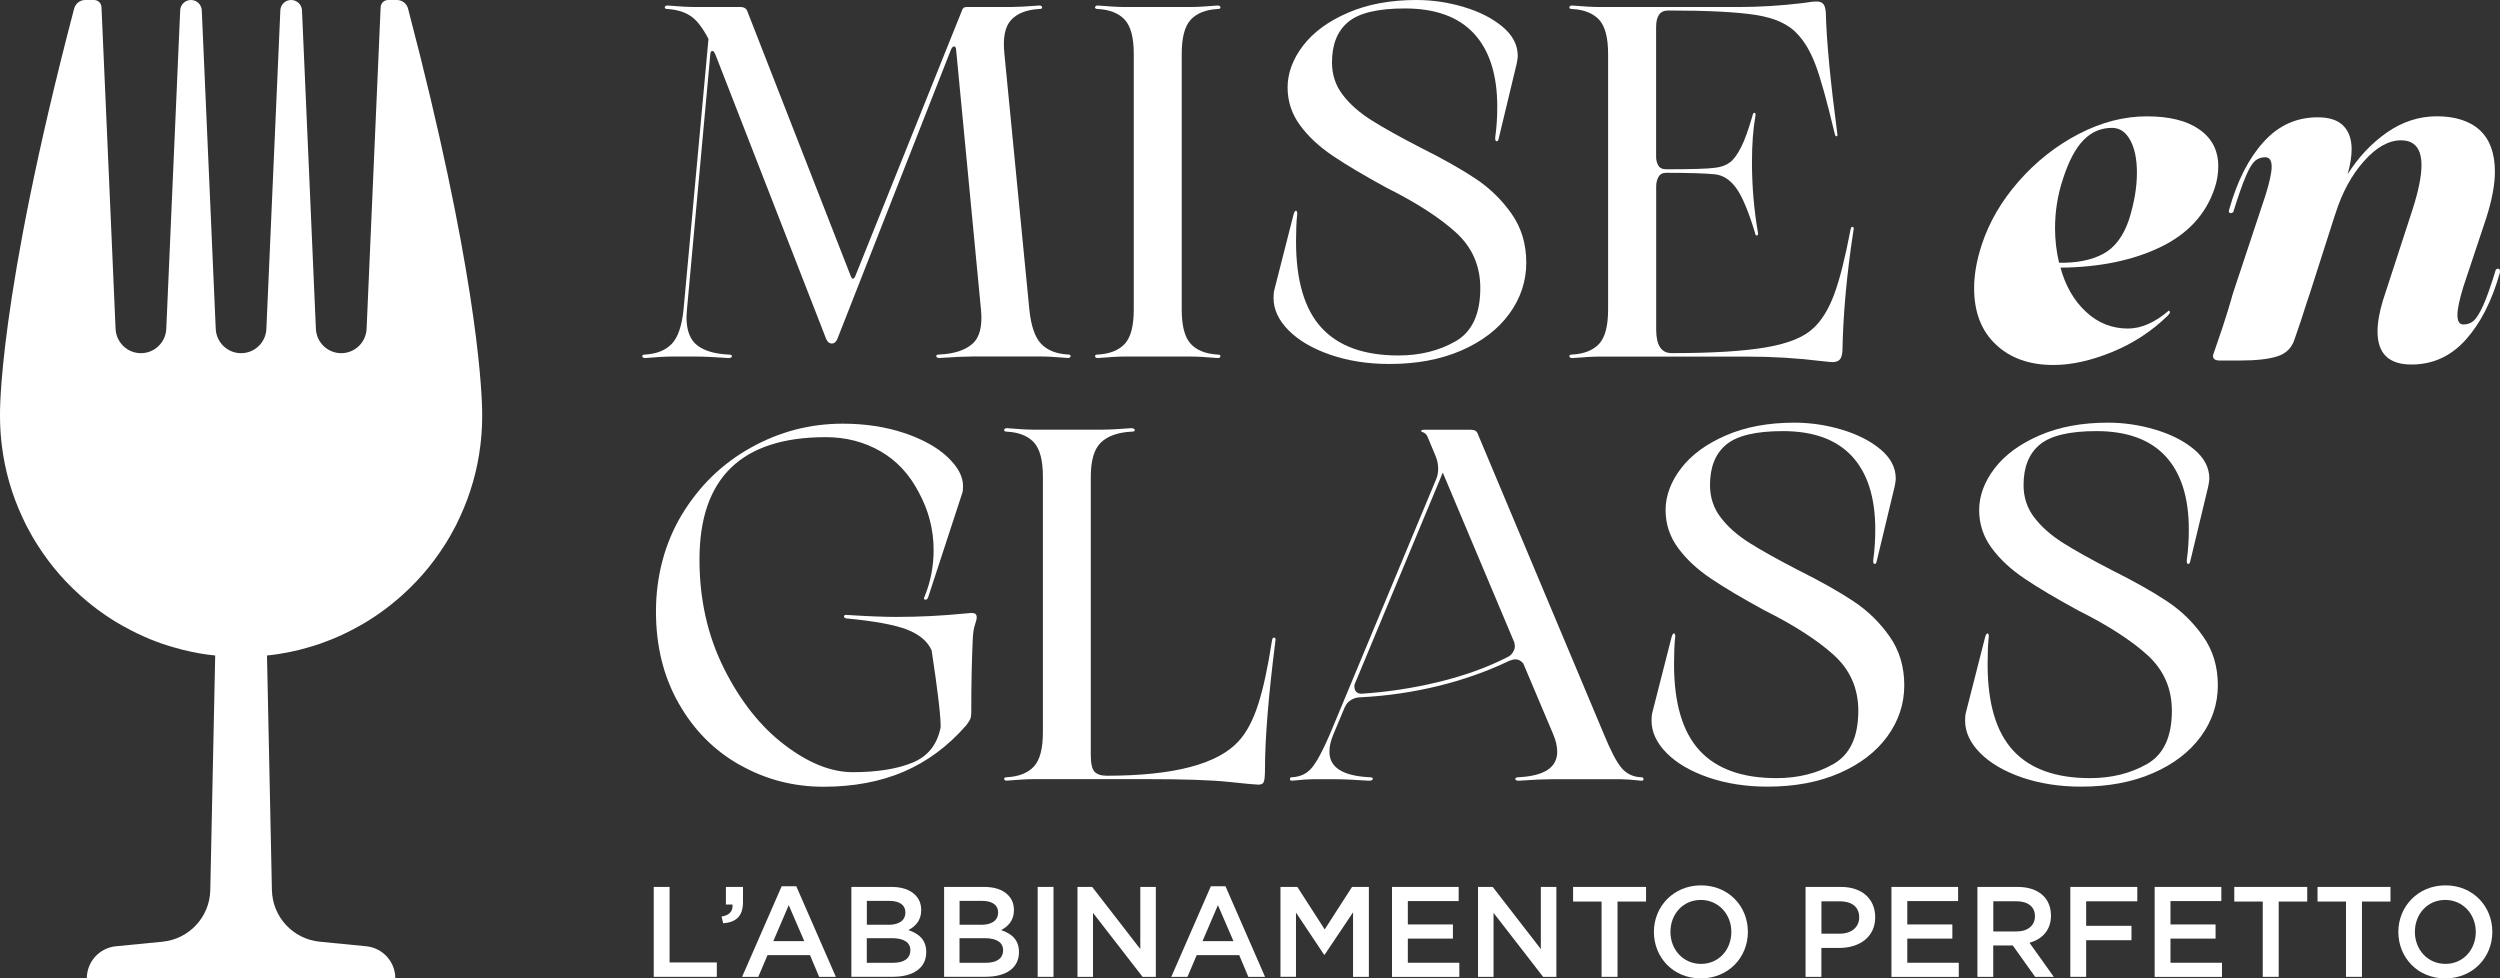
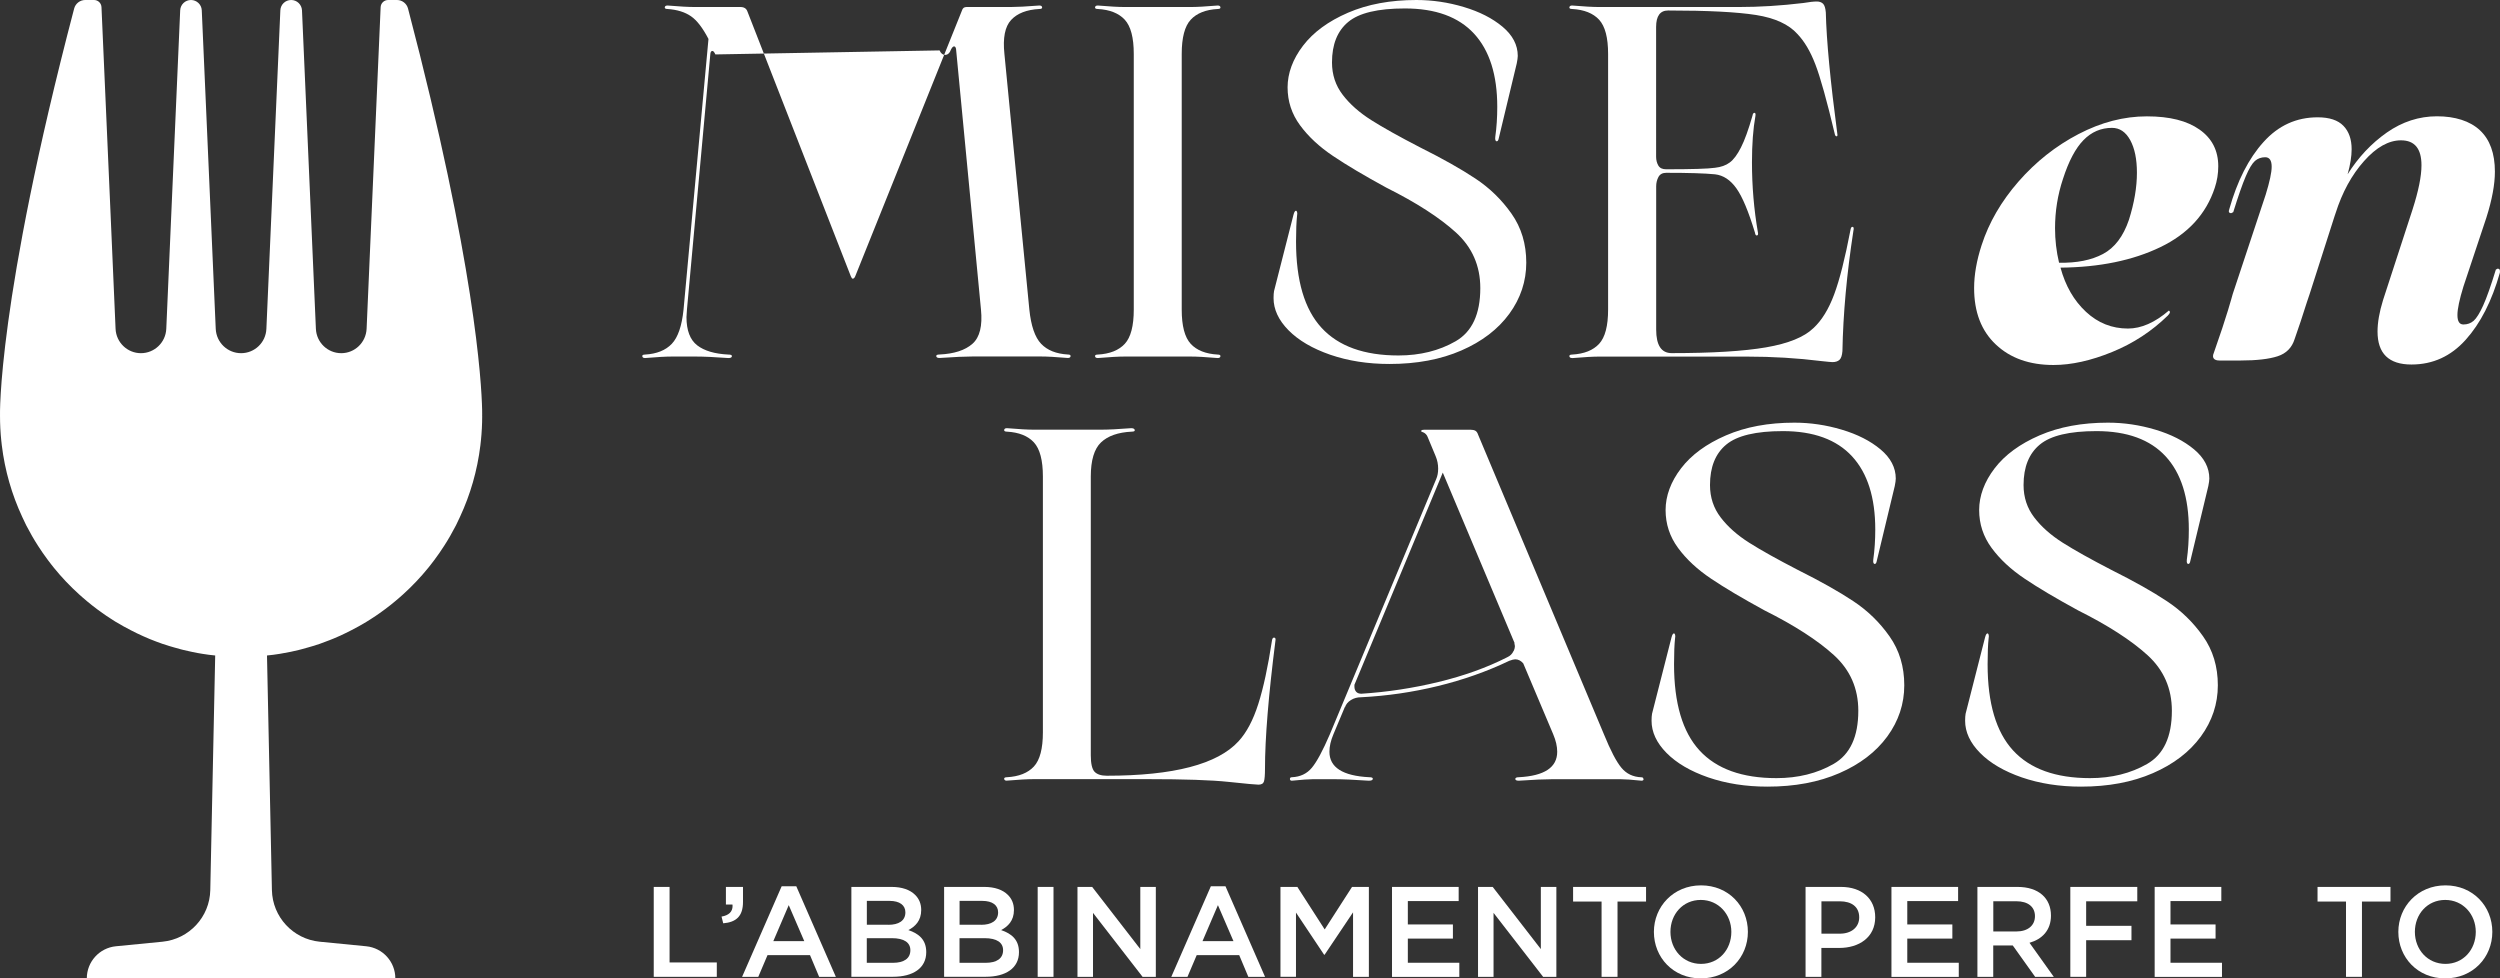
<svg xmlns="http://www.w3.org/2000/svg" id="Livello_2" data-name="Livello 2" viewBox="0 0 417.06 163.21">
  <rect x="0" y="0" width="417.06" height="163.21" fill="#333333" stroke="none" />
  <defs>
    <style>      .cls-1 {        fill: #fff;      }    </style>
  </defs>
  <g id="loghi">
    <g>
      <g>
        <g>
-           <path class="cls-1" d="M178.6,59.43c-.03,.19-.18,.29-.46,.29-2-.17-3.5-.25-4.5-.25h-11.41c-1.17,0-3,.08-5.5,.25-.33,0-.51-.1-.54-.29-.03-.19,.15-.29,.54-.29,2.44-.11,4.28-.71,5.5-1.79,1.22-1.08,1.69-2.99,1.42-5.71l-4.16-43.48c-.06-.28-.17-.42-.33-.42s-.33,.17-.5,.5l-18.91,48.15c-.22,.61-.56,.92-1,.92-.39,0-.69-.25-.92-.75L119.34,9.08c-.17-.39-.33-.58-.5-.58s-.28,.14-.33,.42l-3.91,42.73-.08,1.25c0,2.22,.6,3.79,1.79,4.71,1.19,.92,2.93,1.43,5.21,1.54,.39,0,.58,.08,.58,.25,0,.22-.19,.33-.58,.33-2.33-.17-4.16-.25-5.5-.25h-3.91c-1,0-2.5,.08-4.5,.25-.28,0-.43-.1-.46-.29-.03-.19,.12-.29,.46-.29,1.94-.11,3.43-.71,4.46-1.79,1.03-1.08,1.68-2.99,1.96-5.71l4.16-45.15c-.95-1.83-1.92-3.1-2.92-3.79-1-.69-2.3-1.1-3.91-1.21-.33,0-.49-.1-.46-.29,.03-.19,.18-.29,.46-.29,2,.17,3.53,.25,4.58,.25h7.58c.61,0,1,.25,1.17,.75l17.24,44.15c.11,.28,.22,.42,.33,.42,.17,0,.3-.14,.42-.42L160.48,1.75c.11-.39,.36-.58,.75-.58h7.41c1,0,2.58-.08,4.75-.25,.28,0,.43,.1,.46,.29,.03,.19-.12,.29-.46,.29-2.11,.11-3.68,.72-4.71,1.83-1.03,1.11-1.4,3-1.12,5.66l4.16,42.65c.28,2.72,.93,4.62,1.96,5.71,1.03,1.08,2.51,1.68,4.46,1.79,.33,0,.49,.1,.46,.29Z" />
+           <path class="cls-1" d="M178.6,59.43c-.03,.19-.18,.29-.46,.29-2-.17-3.5-.25-4.5-.25h-11.41c-1.17,0-3,.08-5.5,.25-.33,0-.51-.1-.54-.29-.03-.19,.15-.29,.54-.29,2.44-.11,4.28-.71,5.5-1.79,1.22-1.08,1.69-2.99,1.42-5.71l-4.16-43.48c-.06-.28-.17-.42-.33-.42s-.33,.17-.5,.5c-.22,.61-.56,.92-1,.92-.39,0-.69-.25-.92-.75L119.34,9.08c-.17-.39-.33-.58-.5-.58s-.28,.14-.33,.42l-3.91,42.73-.08,1.25c0,2.22,.6,3.79,1.79,4.71,1.19,.92,2.93,1.43,5.21,1.54,.39,0,.58,.08,.58,.25,0,.22-.19,.33-.58,.33-2.33-.17-4.16-.25-5.5-.25h-3.91c-1,0-2.5,.08-4.5,.25-.28,0-.43-.1-.46-.29-.03-.19,.12-.29,.46-.29,1.94-.11,3.43-.71,4.46-1.79,1.03-1.08,1.68-2.99,1.96-5.71l4.16-45.15c-.95-1.83-1.92-3.1-2.92-3.79-1-.69-2.3-1.1-3.91-1.21-.33,0-.49-.1-.46-.29,.03-.19,.18-.29,.46-.29,2,.17,3.53,.25,4.58,.25h7.58c.61,0,1,.25,1.17,.75l17.24,44.15c.11,.28,.22,.42,.33,.42,.17,0,.3-.14,.42-.42L160.48,1.75c.11-.39,.36-.58,.75-.58h7.41c1,0,2.58-.08,4.75-.25,.28,0,.43,.1,.46,.29,.03,.19-.12,.29-.46,.29-2.11,.11-3.68,.72-4.71,1.83-1.03,1.11-1.4,3-1.12,5.66l4.16,42.65c.28,2.72,.93,4.62,1.96,5.71,1.03,1.08,2.51,1.68,4.46,1.79,.33,0,.49,.1,.46,.29Z" />
          <path class="cls-1" d="M187.64,3.29c-1-1.08-2.5-1.68-4.5-1.79-.33,0-.49-.1-.46-.29,.03-.19,.18-.29,.46-.29,2,.17,3.5,.25,4.5,.25h11c1,0,2.5-.08,4.5-.25,.28,0,.43,.1,.46,.29,.03,.19-.12,.29-.46,.29-2,.11-3.5,.71-4.5,1.79-1,1.08-1.5,2.99-1.5,5.71V51.65c0,2.72,.5,4.62,1.5,5.71,1,1.08,2.5,1.68,4.5,1.79,.33,0,.49,.1,.46,.29-.03,.19-.18,.29-.46,.29-2-.17-3.5-.25-4.5-.25h-11c-1,0-2.5,.08-4.5,.25-.28,0-.43-.1-.46-.29-.03-.19,.13-.29,.46-.29,2-.11,3.5-.71,4.5-1.79,1-1.08,1.5-2.99,1.5-5.71V9c0-2.72-.5-4.62-1.5-5.71Z" />
          <path class="cls-1" d="M215.79,35.82c.11-.44,.25-.67,.42-.67,.05,0,.11,.07,.17,.21,.05,.14,.05,.35,0,.62-.11,1-.17,2.44-.17,4.33,0,6.5,1.42,11.29,4.25,14.37,2.83,3.08,7.11,4.62,12.83,4.62,3.61,0,6.79-.79,9.54-2.37,2.75-1.58,4.12-4.54,4.12-8.87,0-3.72-1.36-6.82-4.08-9.29-2.72-2.47-6.58-4.96-11.58-7.46-3.67-2-6.64-3.76-8.91-5.29-2.28-1.53-4.11-3.23-5.5-5.12-1.39-1.89-2.08-4-2.08-6.33s.86-4.71,2.58-6.95c1.72-2.25,4.22-4.08,7.5-5.5C228.15,.71,231.95,0,236.29,0c2.67,0,5.3,.39,7.91,1.17,2.61,.78,4.76,1.87,6.46,3.29,1.69,1.42,2.54,3.04,2.54,4.87,0,.28-.06,.7-.17,1.25l-3,12.49c-.06,.33-.17,.5-.33,.5-.22,0-.31-.25-.25-.75,.22-1.55,.33-3.22,.33-5,0-5.33-1.29-9.4-3.87-12.2-2.58-2.8-6.43-4.21-11.54-4.21-4.5,0-7.65,.75-9.45,2.25-1.81,1.5-2.71,3.75-2.71,6.75,0,2.06,.6,3.86,1.79,5.41,1.19,1.56,2.78,2.96,4.75,4.21,1.97,1.25,4.68,2.76,8.12,4.54,3.78,1.89,6.86,3.62,9.25,5.21,2.39,1.58,4.4,3.54,6.04,5.87,1.64,2.33,2.46,5.05,2.46,8.16s-.95,5.96-2.83,8.54c-1.89,2.58-4.55,4.62-8,6.12-3.44,1.5-7.44,2.25-12,2.25-3.61,0-6.9-.52-9.87-1.54-2.97-1.03-5.29-2.39-6.96-4.08-1.67-1.69-2.5-3.49-2.5-5.37,0-.5,.03-.89,.08-1.17l3.25-12.75Z" />
          <path class="cls-1" d="M262.27,59.73c-.28,0-.43-.1-.46-.29-.03-.19,.13-.29,.46-.29,2-.11,3.5-.71,4.5-1.79,1-1.08,1.5-2.99,1.5-5.71V9c0-2.72-.5-4.62-1.5-5.71-1-1.08-2.5-1.68-4.5-1.79-.33,0-.49-.1-.46-.29,.03-.19,.18-.29,.46-.29,2,.17,3.5,.25,4.5,.25h23.32c3.44,0,7.02-.22,10.75-.67,1-.17,1.75-.25,2.25-.25,.44,0,.79,.13,1.04,.37,.25,.25,.4,.74,.46,1.46,.11,4.67,.75,11.41,1.92,20.24,.05,.28,.01,.42-.12,.42s-.24-.11-.29-.33c-1.33-5.61-2.42-9.5-3.25-11.66-.83-2.17-1.83-3.86-3-5.08-1.44-1.61-3.75-2.67-6.91-3.17-3.17-.5-8.05-.75-14.66-.75-1.33,0-2,.92-2,2.75V26.16c0,.56,.13,1.04,.37,1.46,.25,.42,.68,.62,1.29,.62,4.28,0,7-.08,8.16-.25,1-.11,1.82-.4,2.46-.88,.64-.47,1.26-1.3,1.87-2.5,.61-1.19,1.25-2.96,1.92-5.29,.05-.33,.17-.5,.33-.5s.22,.17,.17,.5c-.39,2.17-.58,4.75-.58,7.75,0,4,.33,7.91,1,11.75,.05,.28,0,.43-.17,.46-.17,.03-.28-.12-.33-.46-1.06-3.5-2.08-5.96-3.08-7.37-1-1.42-2.19-2.21-3.58-2.37-1.72-.17-4.44-.25-8.16-.25-.61,0-1.04,.24-1.29,.71-.25,.47-.37,.99-.37,1.54v23.91c0,2.61,.86,3.92,2.58,3.92,6.77,0,12.02-.32,15.74-.96,3.72-.64,6.36-1.71,7.91-3.21,1.39-1.28,2.54-3.15,3.46-5.62,.92-2.47,1.82-6.04,2.71-10.7,.06-.39,.17-.58,.33-.58,.22,0,.28,.22,.17,.67-1.11,7.22-1.72,13.91-1.83,20.07-.06,.72-.22,1.21-.5,1.46-.28,.25-.67,.37-1.17,.37-.22,0-.83-.06-1.83-.17-4-.5-8.16-.75-12.49-.75h-24.57c-1,0-2.5,.08-4.5,.25Z" />
          <path class="cls-1" d="M366.94,21.62c2.08,1.47,3.12,3.51,3.12,6.12,0,1.22-.19,2.41-.58,3.58-1.44,4.39-4.47,7.69-9.08,9.91-4.61,2.22-10.16,3.36-16.66,3.42,.83,3.06,2.25,5.51,4.25,7.37,2,1.86,4.33,2.79,7,2.79,2.22,0,4.5-1,6.83-3,.28,.17,.22,.44-.17,.83-2.67,2.61-5.76,4.64-9.29,6.08-3.53,1.44-6.79,2.17-9.79,2.17-4,0-7.21-1.14-9.62-3.42-2.42-2.28-3.62-5.41-3.62-9.41,0-2.22,.42-4.61,1.25-7.16,1.22-3.78,3.28-7.32,6.16-10.62,2.89-3.3,6.22-5.94,10-7.91,3.78-1.97,7.58-2.96,11.41-2.96s6.71,.74,8.79,2.21Zm-10.45,7.21c0-2.28-.37-4.09-1.12-5.46-.75-1.36-1.76-2.04-3.04-2.04-1.83,0-3.42,.68-4.75,2.04-1.33,1.36-2.47,3.51-3.42,6.46-.89,2.67-1.33,5.41-1.33,8.25,0,1.95,.22,3.86,.67,5.75,2.94,.06,5.39-.43,7.33-1.46,1.94-1.03,3.39-2.93,4.33-5.71,.89-2.83,1.33-5.44,1.33-7.83Z" />
          <path class="cls-1" d="M416.71,44.82c.28,0,.39,.22,.33,.67-1.33,4.72-3.24,8.46-5.71,11.2-2.47,2.75-5.48,4.12-9.04,4.12-3.78,0-5.66-1.83-5.66-5.5,0-1.5,.3-3.25,.92-5.25l4.91-15.08c1-3.11,1.5-5.58,1.5-7.41,0-2.78-1.14-4.16-3.42-4.16-2.05,0-4.11,1.15-6.16,3.46-2.06,2.31-3.64,5.21-4.75,8.7l-.17,.5-4.16,12.99c-.11,.28-.61,1.81-1.5,4.58l-1,2.92c-.45,1.44-1.39,2.4-2.83,2.87-1.44,.47-3.5,.71-6.16,.71h-3.58c-.44,0-.75-.11-.92-.33-.17-.22-.17-.53,0-.92,1.11-3.17,1.9-5.54,2.37-7.12,.47-1.58,.74-2.48,.79-2.71l5.5-16.58c.67-2.17,1-3.72,1-4.67,0-1.05-.36-1.58-1.08-1.58-.67,0-1.24,.21-1.71,.62-.47,.42-.99,1.28-1.54,2.58-.56,1.31-1.25,3.29-2.08,5.96l-.33,.17c-.39,0-.5-.22-.33-.67,1.33-4.72,3.23-8.46,5.71-11.2,2.47-2.75,5.48-4.12,9.04-4.12,1.94,0,3.37,.47,4.29,1.42,.92,.95,1.37,2.25,1.37,3.92,0,1.17-.22,2.56-.67,4.16,1.78-2.83,3.96-5.15,6.54-6.96,2.58-1.8,5.37-2.71,8.37-2.71s5.5,.78,7.16,2.33c1.67,1.56,2.5,3.86,2.5,6.91,0,2.11-.47,4.67-1.42,7.66l-3.83,11.5c-.67,2.17-1,3.75-1,4.75,0,1.06,.33,1.58,1,1.58s1.24-.21,1.71-.62c.47-.42,1-1.26,1.58-2.54,.58-1.28,1.29-3.28,2.12-6l.33-.17Z" />
-           <path class="cls-1" d="M123.42,127.62c-4.28-2.41-7.68-5.84-10.2-10.29-2.53-4.44-3.79-9.55-3.79-15.33s1.44-11.38,4.33-16.16c2.89-4.77,6.72-8.5,11.5-11.16,4.78-2.67,9.88-4,15.33-4,3.72,0,7.12,.52,10.2,1.54,3.08,1.03,5.5,2.36,7.25,4,1.75,1.64,2.62,3.26,2.62,4.87,0,.44-.03,.78-.08,1l-5.75,17.58c-.11,.28-.28,.4-.5,.37-.22-.03-.25-.21-.08-.54,1-2.44,1.5-5.03,1.5-7.75,0-3.39-.83-6.61-2.5-9.66-1.56-3-3.69-5.27-6.41-6.83-2.72-1.55-5.75-2.33-9.08-2.33-14.05,0-21.07,6.8-21.07,20.41,0,6.66,1.36,12.72,4.08,18.16,2.72,5.44,6.08,9.69,10.08,12.74,4,3.06,7.8,4.58,11.41,4.58,4.05,0,7.37-.53,9.95-1.58,2.58-1.05,4.15-3.03,4.71-5.91,.05-1.55-.44-5.83-1.5-12.83-.67-1.5-2.03-2.65-4.08-3.46-2.05-.8-5.44-1.43-10.16-1.87-.28-.06-.4-.18-.37-.37,.03-.19,.18-.26,.46-.21,3.44,.22,6.19,.33,8.25,.33,3.83,0,7.69-.19,11.58-.58l.92-.08c.33,0,.57,.06,.71,.17,.14,.11,.21,.31,.21,.58,0,.22-.1,.62-.29,1.21-.2,.58-.32,1.37-.37,2.37-.17,3.72-.25,7.83-.25,12.33,0,.44-.06,.79-.17,1.04-.11,.25-.33,.6-.67,1.04-3.05,3.5-6.54,6.08-10.45,7.75-3.91,1.67-8.37,2.5-13.37,2.5s-9.64-1.21-13.91-3.62Z" />
          <path class="cls-1" d="M167.98,130.24c-.28,0-.43-.1-.46-.29-.03-.19,.13-.29,.46-.29,2-.11,3.5-.71,4.5-1.79,1-1.08,1.5-2.99,1.5-5.71v-42.65c0-2.72-.5-4.62-1.5-5.71-1-1.08-2.5-1.68-4.5-1.79-.33,0-.49-.1-.46-.29,.03-.19,.18-.29,.46-.29,2,.17,3.5,.25,4.5,.25h11.16c1.22,0,2.92-.08,5.08-.25,.33,0,.53,.1,.58,.29,.05,.19-.11,.29-.5,.29-2.28,.11-3.98,.71-5.12,1.79-1.14,1.08-1.71,2.99-1.71,5.71v46.48c0,1.39,.21,2.3,.62,2.75,.42,.44,1.1,.67,2.04,.67,11.16,0,18.49-1.92,21.99-5.75,1.33-1.44,2.43-3.51,3.29-6.21,.86-2.69,1.62-6.23,2.29-10.62,.05-.33,.18-.49,.37-.46,.19,.03,.26,.18,.21,.46-1.17,9.22-1.75,16.35-1.75,21.41,0,1.05-.06,1.76-.17,2.12-.11,.36-.42,.54-.92,.54-.39,0-2.04-.15-4.96-.46-2.92-.31-7.43-.46-13.54-.46h-18.99c-1,0-2.5,.08-4.5,.25Z" />
          <path class="cls-1" d="M274.19,129.95c0,.19-.11,.29-.33,.29-1.67-.17-2.83-.25-3.5-.25h-11.41c-1.22,0-3.08,.08-5.58,.25-.39,0-.58-.1-.58-.29s.19-.29,.58-.29c4.28-.22,6.41-1.64,6.41-4.25,0-.89-.22-1.86-.67-2.92l-5-11.83c-.39-.44-.83-.67-1.33-.67-.22,0-.56,.08-1,.25-3.72,1.78-7.69,3.18-11.91,4.21-4.22,1.03-8.5,1.65-12.83,1.87-.61,0-1.17,.15-1.67,.46-.5,.31-.83,.71-1,1.21v-.08l-1.92,4.58c-.45,1.06-.67,2.03-.67,2.92,0,2.61,2.22,4.03,6.66,4.25,.39,0,.58,.08,.58,.25,0,.22-.22,.33-.67,.33-2.5-.17-4.41-.25-5.75-.25h-3.58c-.67,0-1.83,.08-3.5,.25-.22,0-.33-.1-.33-.29s.11-.29,.33-.29c1.39-.06,2.5-.58,3.33-1.58,.83-1,1.83-2.86,3-5.58l17.74-42.57c.22-.5,.33-1.08,.33-1.75,0-.72-.14-1.42-.42-2.08l-1.25-3c-.17-.55-.53-.92-1.08-1.08-.11-.06-.12-.13-.04-.21,.08-.08,.24-.12,.46-.12h7.75c.33,0,.6,.06,.79,.17,.19,.11,.35,.33,.46,.67l20.99,49.98c1.11,2.72,2.08,4.58,2.92,5.58,.83,1,1.94,1.53,3.33,1.58,.22,0,.33,.1,.33,.29Zm-21.66-21.37c.22-.5,.25-.92,.08-1.25h.08l-12-28.49-14.74,35.4v.33c0,.33,.1,.61,.29,.83,.19,.22,.49,.33,.87,.33,4.33-.28,8.62-.93,12.87-1.96,4.25-1.03,8.07-2.4,11.45-4.12,.5-.22,.86-.58,1.08-1.08Z" />
          <path class="cls-1" d="M278.85,106.33c.11-.44,.25-.67,.42-.67,.05,0,.11,.07,.17,.21,.05,.14,.05,.35,0,.62-.11,1-.17,2.44-.17,4.33,0,6.5,1.42,11.29,4.25,14.37,2.83,3.08,7.11,4.62,12.83,4.62,3.61,0,6.79-.79,9.54-2.37,2.75-1.58,4.12-4.54,4.12-8.87,0-3.72-1.36-6.82-4.08-9.29-2.72-2.47-6.58-4.96-11.58-7.46-3.67-2-6.64-3.76-8.91-5.29-2.28-1.53-4.11-3.23-5.5-5.12-1.39-1.89-2.08-4-2.08-6.33s.86-4.71,2.58-6.95c1.72-2.25,4.22-4.08,7.5-5.5,3.28-1.42,7.08-2.12,11.41-2.12,2.67,0,5.3,.39,7.91,1.17,2.61,.78,4.76,1.87,6.46,3.29,1.69,1.42,2.54,3.04,2.54,4.87,0,.28-.06,.7-.17,1.25l-3,12.49c-.06,.33-.17,.5-.33,.5-.22,0-.31-.25-.25-.75,.22-1.55,.33-3.22,.33-5,0-5.33-1.29-9.4-3.87-12.2-2.58-2.8-6.43-4.21-11.54-4.21-4.5,0-7.65,.75-9.45,2.25-1.81,1.5-2.71,3.75-2.71,6.75,0,2.06,.6,3.86,1.79,5.41,1.19,1.56,2.78,2.96,4.75,4.21,1.97,1.25,4.68,2.76,8.12,4.54,3.78,1.89,6.86,3.62,9.25,5.21,2.39,1.58,4.4,3.54,6.04,5.87,1.64,2.33,2.46,5.05,2.46,8.16s-.95,5.96-2.83,8.54c-1.89,2.58-4.55,4.62-8,6.12-3.44,1.5-7.44,2.25-12,2.25-3.61,0-6.9-.52-9.87-1.54-2.97-1.03-5.29-2.39-6.96-4.08-1.67-1.69-2.5-3.49-2.5-5.37,0-.5,.03-.89,.08-1.17l3.25-12.75Z" />
          <path class="cls-1" d="M331.16,106.33c.11-.44,.25-.67,.42-.67,.05,0,.11,.07,.17,.21,.05,.14,.05,.35,0,.62-.11,1-.17,2.44-.17,4.33,0,6.5,1.42,11.29,4.25,14.37,2.83,3.08,7.11,4.62,12.83,4.62,3.61,0,6.79-.79,9.54-2.37,2.75-1.58,4.12-4.54,4.12-8.87,0-3.72-1.36-6.82-4.08-9.29-2.72-2.47-6.58-4.96-11.58-7.46-3.67-2-6.64-3.76-8.91-5.29-2.28-1.53-4.11-3.23-5.5-5.12-1.39-1.89-2.08-4-2.08-6.33s.86-4.71,2.58-6.95c1.72-2.25,4.22-4.08,7.5-5.5,3.28-1.42,7.08-2.12,11.41-2.12,2.67,0,5.3,.39,7.91,1.17,2.61,.78,4.76,1.87,6.46,3.29,1.69,1.42,2.54,3.04,2.54,4.87,0,.28-.06,.7-.17,1.25l-3,12.49c-.06,.33-.17,.5-.33,.5-.22,0-.31-.25-.25-.75,.22-1.55,.33-3.22,.33-5,0-5.33-1.29-9.4-3.87-12.2-2.58-2.8-6.43-4.21-11.54-4.21-4.5,0-7.65,.75-9.45,2.25-1.81,1.5-2.71,3.75-2.71,6.75,0,2.06,.6,3.86,1.79,5.41,1.19,1.56,2.78,2.96,4.75,4.21,1.97,1.25,4.68,2.76,8.12,4.54,3.78,1.89,6.86,3.62,9.25,5.21,2.39,1.58,4.4,3.54,6.04,5.87,1.64,2.33,2.46,5.05,2.46,8.16s-.95,5.96-2.83,8.54c-1.89,2.58-4.55,4.62-8,6.12-3.44,1.5-7.44,2.25-12,2.25-3.61,0-6.9-.52-9.87-1.54-2.97-1.03-5.29-2.39-6.96-4.08-1.67-1.69-2.5-3.49-2.5-5.37,0-.5,.03-.89,.08-1.17l3.25-12.75Z" />
        </g>
        <g>
          <path class="cls-1" d="M109.06,147.96h2.64v12.6h7.88v2.4h-10.52v-15Z" />
          <path class="cls-1" d="M120.37,152.91c1.22-.21,1.84-.81,1.84-1.78,0-.08-.02-.15-.02-.23h-1.09v-2.94h2.85v2.51c0,2.38-1.14,3.38-3.3,3.56l-.28-1.12Z" />
          <path class="cls-1" d="M130.4,147.85h2.44l6.6,15.11h-2.79l-1.52-3.62h-7.09l-1.54,3.62h-2.7l6.6-15.11Zm3.77,9.15l-2.59-6-2.57,6h5.16Z" />
          <path class="cls-1" d="M142.02,147.96h6.73c1.71,0,3.06,.47,3.92,1.33,.66,.66,1.01,1.48,1.01,2.53,0,1.8-1.03,2.76-2.14,3.34,1.76,.6,2.98,1.61,2.98,3.68,0,2.68-2.21,4.11-5.55,4.11h-6.94v-15Zm6.19,6.32c1.69,0,2.83-.66,2.83-2.08,0-1.18-.94-1.91-2.64-1.91h-3.79v3.98h3.6Zm.77,6.34c1.8,0,2.89-.71,2.89-2.1,0-1.26-1.01-2.01-3.09-2.01h-4.18v4.11h4.37Z" />
          <path class="cls-1" d="M157.49,147.96h6.73c1.71,0,3.06,.47,3.92,1.33,.66,.66,1.01,1.48,1.01,2.53,0,1.8-1.03,2.76-2.14,3.34,1.76,.6,2.98,1.61,2.98,3.68,0,2.68-2.21,4.11-5.55,4.11h-6.94v-15Zm6.19,6.32c1.69,0,2.83-.66,2.83-2.08,0-1.18-.94-1.91-2.64-1.91h-3.79v3.98h3.6Zm.77,6.34c1.8,0,2.89-.71,2.89-2.1,0-1.26-1.01-2.01-3.09-2.01h-4.18v4.11h4.37Z" />
          <path class="cls-1" d="M173.11,147.96h2.64v15h-2.64v-15Z" />
          <path class="cls-1" d="M179.76,147.96h2.44l8.03,10.37v-10.37h2.59v15h-2.21l-8.27-10.67v10.67h-2.59v-15Z" />
          <path class="cls-1" d="M202,147.85h2.44l6.6,15.11h-2.79l-1.52-3.62h-7.09l-1.54,3.62h-2.7l6.6-15.11Zm3.77,9.15l-2.59-6-2.57,6h5.16Z" />
          <path class="cls-1" d="M213.62,147.96h2.81l4.56,7.09,4.56-7.09h2.81v15h-2.64v-10.76l-4.74,7.07h-.09l-4.69-7.03v10.71h-2.59v-15Z" />
          <path class="cls-1" d="M232.22,147.96h11.12v2.36h-8.48v3.9h7.52v2.36h-7.52v4.03h8.59v2.36h-11.23v-15Z" />
          <path class="cls-1" d="M246.58,147.96h2.44l8.03,10.37v-10.37h2.59v15h-2.21l-8.27-10.67v10.67h-2.59v-15Z" />
          <path class="cls-1" d="M267.19,150.4h-4.76v-2.44h12.17v2.44h-4.76v12.56h-2.66v-12.56Z" />
          <path class="cls-1" d="M275.91,155.46c0-4.22,3.26-7.76,7.86-7.76s7.82,3.49,7.82,7.76-3.26,7.76-7.86,7.76-7.82-3.49-7.82-7.76Zm12.92,0c0-2.91-2.12-5.33-5.1-5.33s-5.06,2.38-5.06,5.33,2.12,5.34,5.1,5.34,5.06-2.38,5.06-5.34Z" />
          <path class="cls-1" d="M301.22,147.96h5.91c3.49,0,5.7,1.99,5.7,5.06,0,3.36-2.7,5.12-6,5.12h-2.98v4.82h-2.64v-15Zm5.7,7.8c1.99,0,3.24-1.12,3.24-2.72,0-1.76-1.26-2.68-3.24-2.68h-3.06v5.4h3.06Z" />
          <path class="cls-1" d="M315.54,147.96h11.12v2.36h-8.48v3.9h7.52v2.36h-7.52v4.03h8.59v2.36h-11.23v-15Z" />
          <path class="cls-1" d="M329.9,147.96h6.68c3.51,0,5.57,1.88,5.57,4.78,0,2.46-1.48,3.94-3.58,4.54l4.05,5.68h-3.11l-3.73-5.23h-3.26v5.23h-2.64v-15Zm6.49,7.43c1.89,0,3.09-.99,3.09-2.55s-1.16-2.49-3.11-2.49h-3.84v5.04h3.86Z" />
          <path class="cls-1" d="M345.39,147.96h11.16v2.4h-8.53v4.09h7.56v2.4h-7.56v6.11h-2.64v-15Z" />
          <path class="cls-1" d="M359.45,147.96h11.12v2.36h-8.48v3.9h7.52v2.36h-7.52v4.03h8.59v2.36h-11.23v-15Z" />
-           <path class="cls-1" d="M377.49,150.4h-4.76v-2.44h12.17v2.44h-4.76v12.56h-2.66v-12.56Z" />
          <path class="cls-1" d="M391.38,150.4h-4.76v-2.44h12.17v2.44h-4.76v12.56h-2.66v-12.56Z" />
          <path class="cls-1" d="M400.1,155.46c0-4.22,3.26-7.76,7.86-7.76s7.82,3.49,7.82,7.76-3.26,7.76-7.86,7.76-7.82-3.49-7.82-7.76Zm12.92,0c0-2.91-2.12-5.33-5.1-5.33s-5.06,2.38-5.06,5.33,2.12,5.34,5.1,5.34,5.06-2.38,5.06-5.34Z" />
        </g>
      </g>
      <path class="cls-1" d="M80.44,69.37c0,1.39-.07,2.76-.21,4.11-.03,.27-.06,.54-.09,.81-.51,4.22-1.68,8.23-3.4,11.93-.21,.48-.44,.94-.67,1.41-.31,.59-.63,1.18-.96,1.76-.16,.28-.32,.56-.49,.83-.17,.28-.34,.55-.52,.83-.52,.81-1.07,1.61-1.65,2.38-.19,.26-.39,.52-.59,.77-.14,.18-.28,.36-.42,.53-1.28,1.58-2.68,3.05-4.18,4.41-.17,.16-.35,.32-.53,.47-1.07,.94-2.19,1.83-3.36,2.65-.22,.16-.44,.31-.66,.46-.27,.18-.54,.36-.81,.53-.27,.17-.54,.34-.81,.51-.41,.25-.83,.49-1.26,.73-.38,.22-.77,.43-1.16,.62-.34,.18-.67,.35-1.02,.51-.29,.15-.58,.28-.88,.42-.36,.16-.73,.32-1.11,.48-.23,.09-.46,.19-.7,.28-.52,.21-1.06,.41-1.6,.6-.39,.13-.78,.26-1.18,.38-.02,.01-.03,.01-.04,.01-.24,.08-.48,.15-.72,.21-.38,.12-.76,.22-1.15,.32-.16,.04-.31,.08-.47,.12-.42,.11-.84,.2-1.27,.29-.06,0-.13,.03-.21,.04-.53,.11-1.07,.21-1.62,.3-.02,0-.04,.01-.06,.01-.69,.11-1.39,.21-2.1,.27l.82,39.14c.09,4.47,3.52,8.17,7.97,8.61l7.76,.76c2.76,.27,4.86,2.59,4.86,5.36h0s-51.47,0-51.47,0h0c0-2.77,2.1-5.09,4.86-5.36l7.77-.76c4.45-.44,7.88-4.13,7.97-8.61l.82-39.14c-.71-.06-1.41-.16-2.1-.27-.57-.09-1.13-.19-1.69-.31-.03,0-.06-.01-.09-.02-.47-.09-.92-.2-1.38-.31-.16-.04-.32-.08-.47-.12-.39-.1-.77-.2-1.15-.32-.24-.06-.48-.13-.72-.21-.01,0-.03,0-.04-.01-.4-.12-.79-.25-1.18-.38-.71-.25-1.4-.51-2.09-.79-.38-.15-.74-.31-1.11-.48-.72-.32-1.42-.66-2.11-1.02-.39-.19-.78-.4-1.16-.62-.48-.26-.94-.53-1.4-.81-.22-.14-.45-.28-.67-.43-.27-.17-.54-.35-.81-.53-.22-.15-.44-.3-.66-.46-1.17-.82-2.29-1.71-3.36-2.65-.18-.15-.36-.31-.53-.47-1.5-1.36-2.9-2.83-4.18-4.41-.14-.17-.28-.35-.42-.53-.2-.25-.4-.51-.59-.77-.58-.77-1.13-1.57-1.65-2.38-.18-.28-.35-.55-.52-.83-.17-.27-.33-.55-.49-.83-.33-.58-.65-1.17-.96-1.76-.23-.47-.46-.93-.67-1.41-1.72-3.7-2.89-7.71-3.4-11.93-.03-.27-.06-.54-.09-.81-.14-1.35-.21-2.72-.21-4.11C0,69.37-.51,50.5,12.37,1.43c.22-.84,.98-1.43,1.84-1.43h1.48c.67,0,1.21,.53,1.24,1.19l1.51,34.36,.84,19.31c.1,2.27,1.97,4.06,4.23,4.06s4.13-1.79,4.23-4.06l1.05-24.07L30.06,1.72c.04-.96,.84-1.72,1.8-1.72s1.76,.76,1.8,1.72l1.22,27.78,1.11,25.36c.1,2.27,1.96,4.06,4.23,4.06s4.13-1.79,4.22-4.06l1.11-25.36,1.22-27.78c.04-.96,.83-1.72,1.8-1.72h.01c.96,0,1.75,.76,1.8,1.72l1.27,29.07,1.05,24.07c.1,2.27,1.96,4.06,4.23,4.06s4.12-1.79,4.23-4.06l.84-19.31L63.5,1.19c.03-.66,.58-1.19,1.25-1.19h1.48c.86,0,1.62,.59,1.84,1.43,11.16,42.51,12.26,62.36,12.36,66.9,.02,.7,0,1.04,0,1.04Z" />
    </g>
  </g>
</svg>